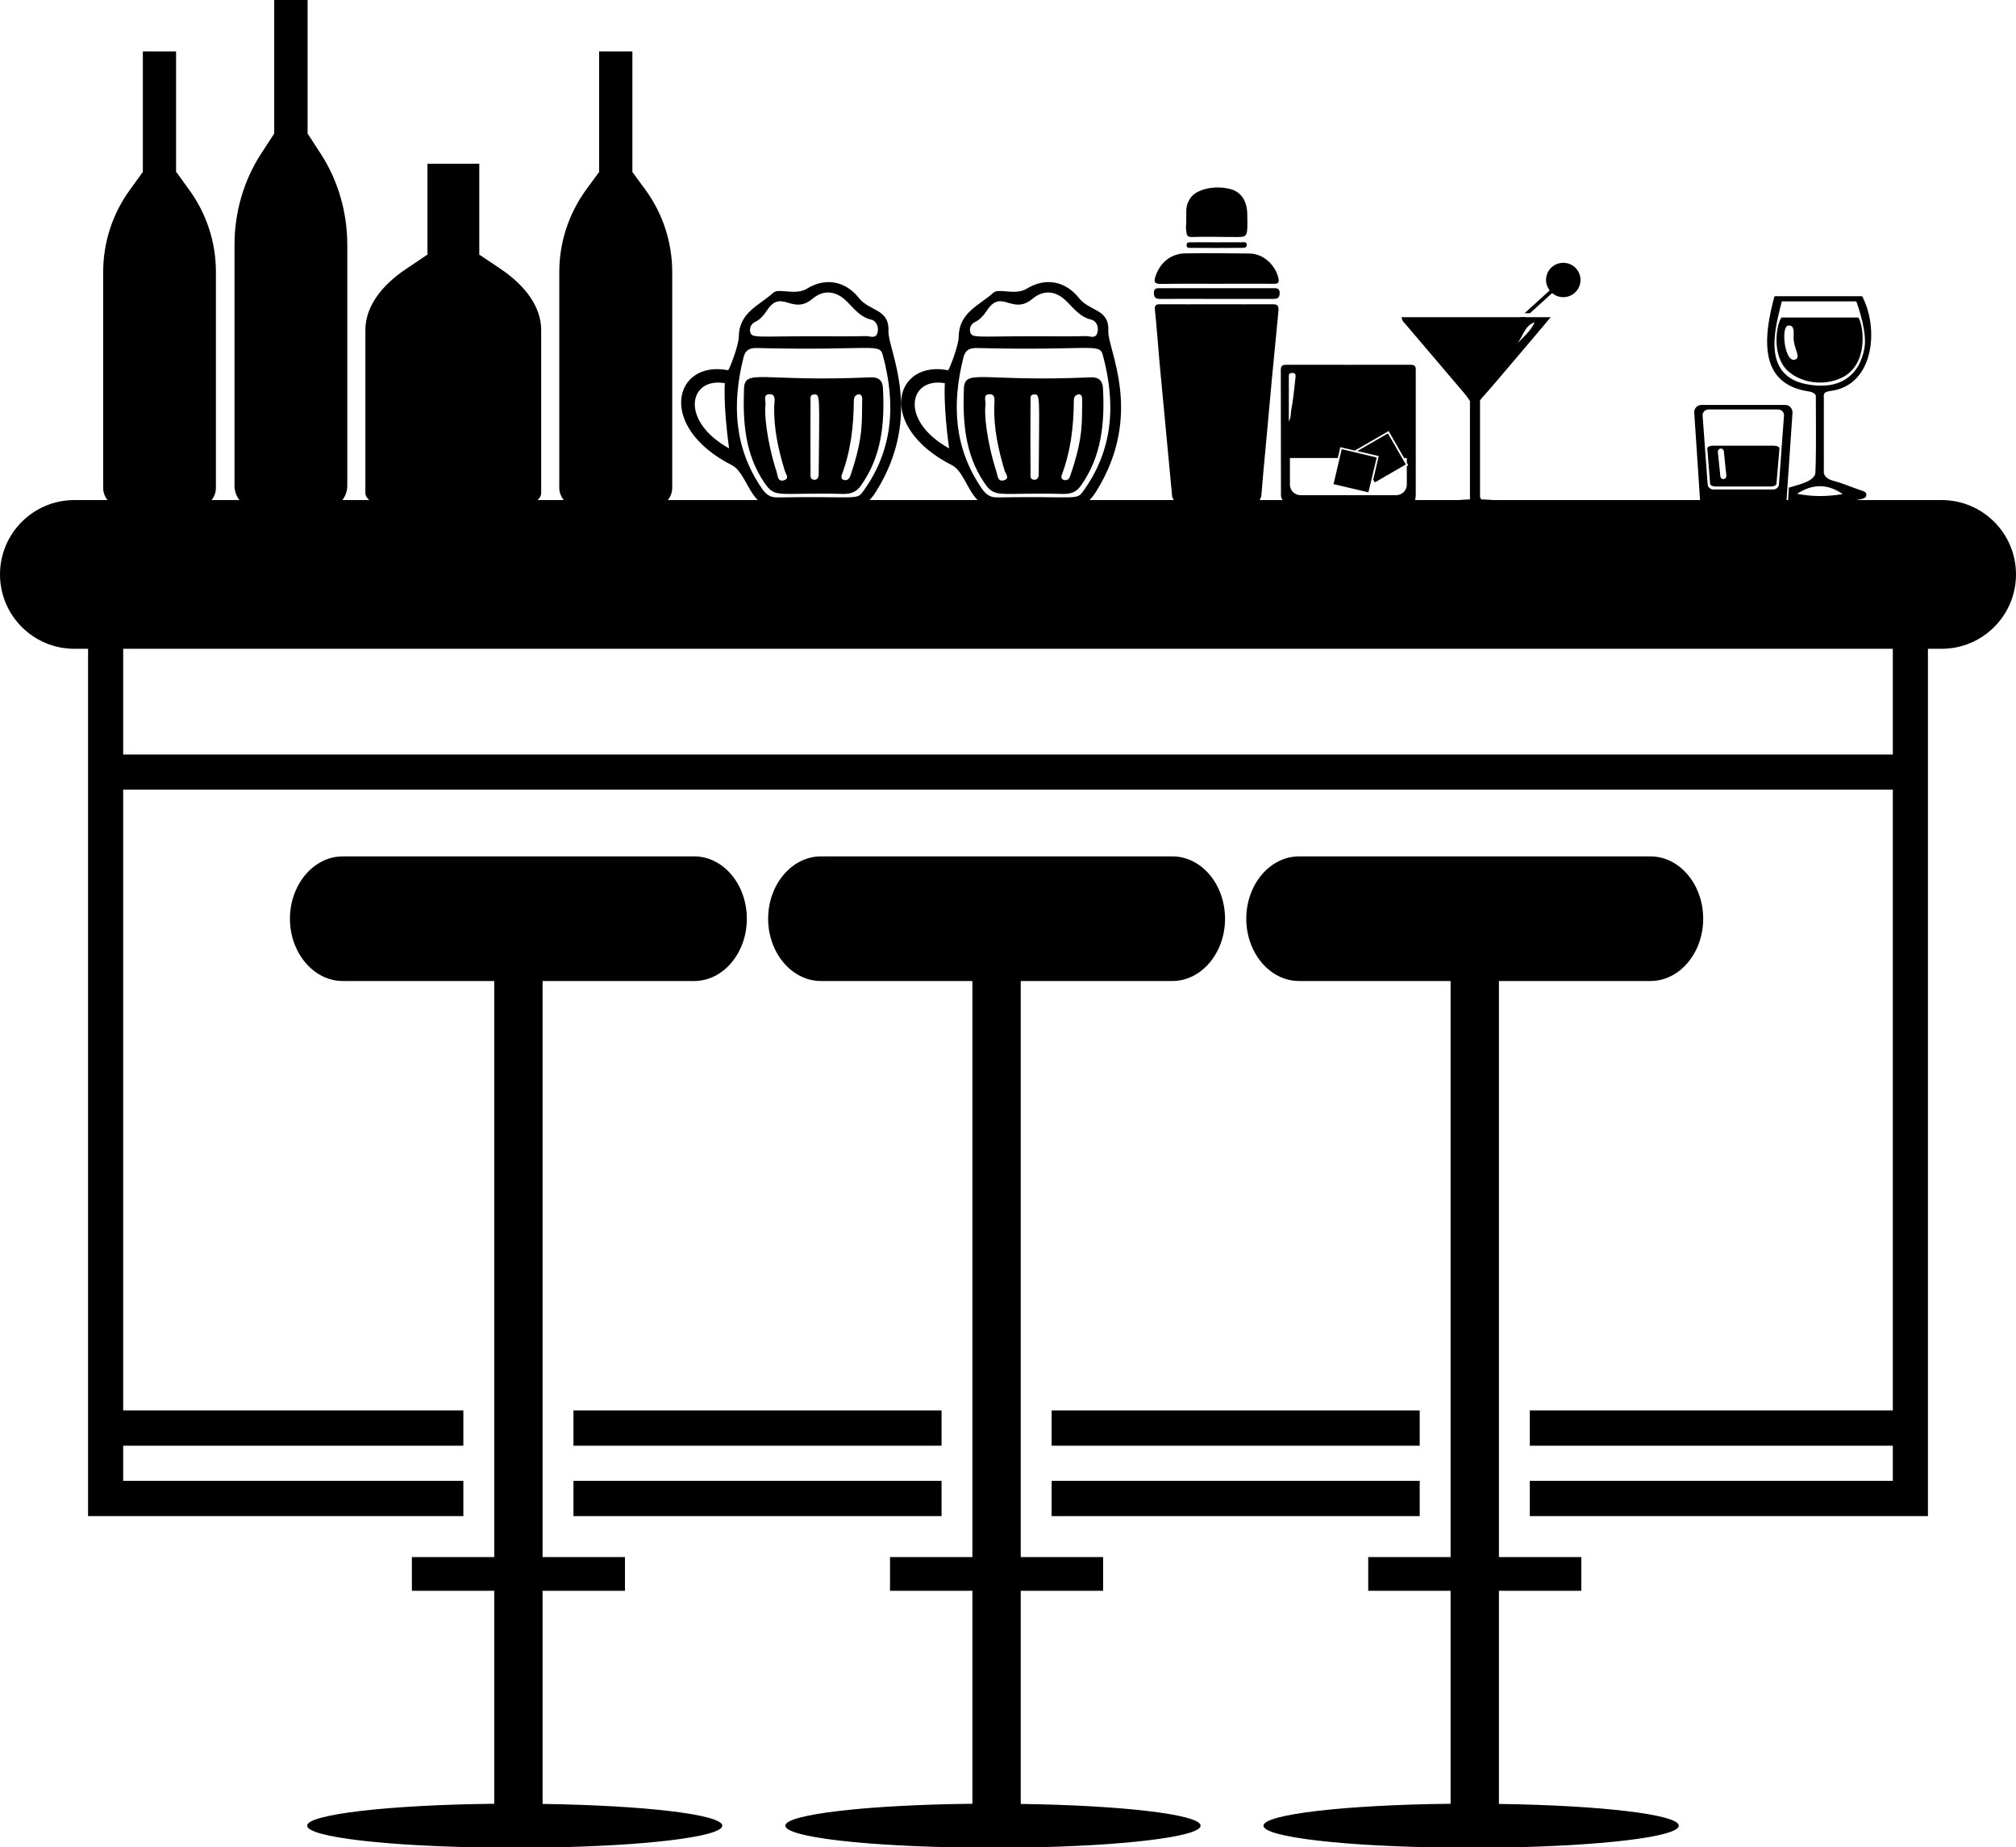
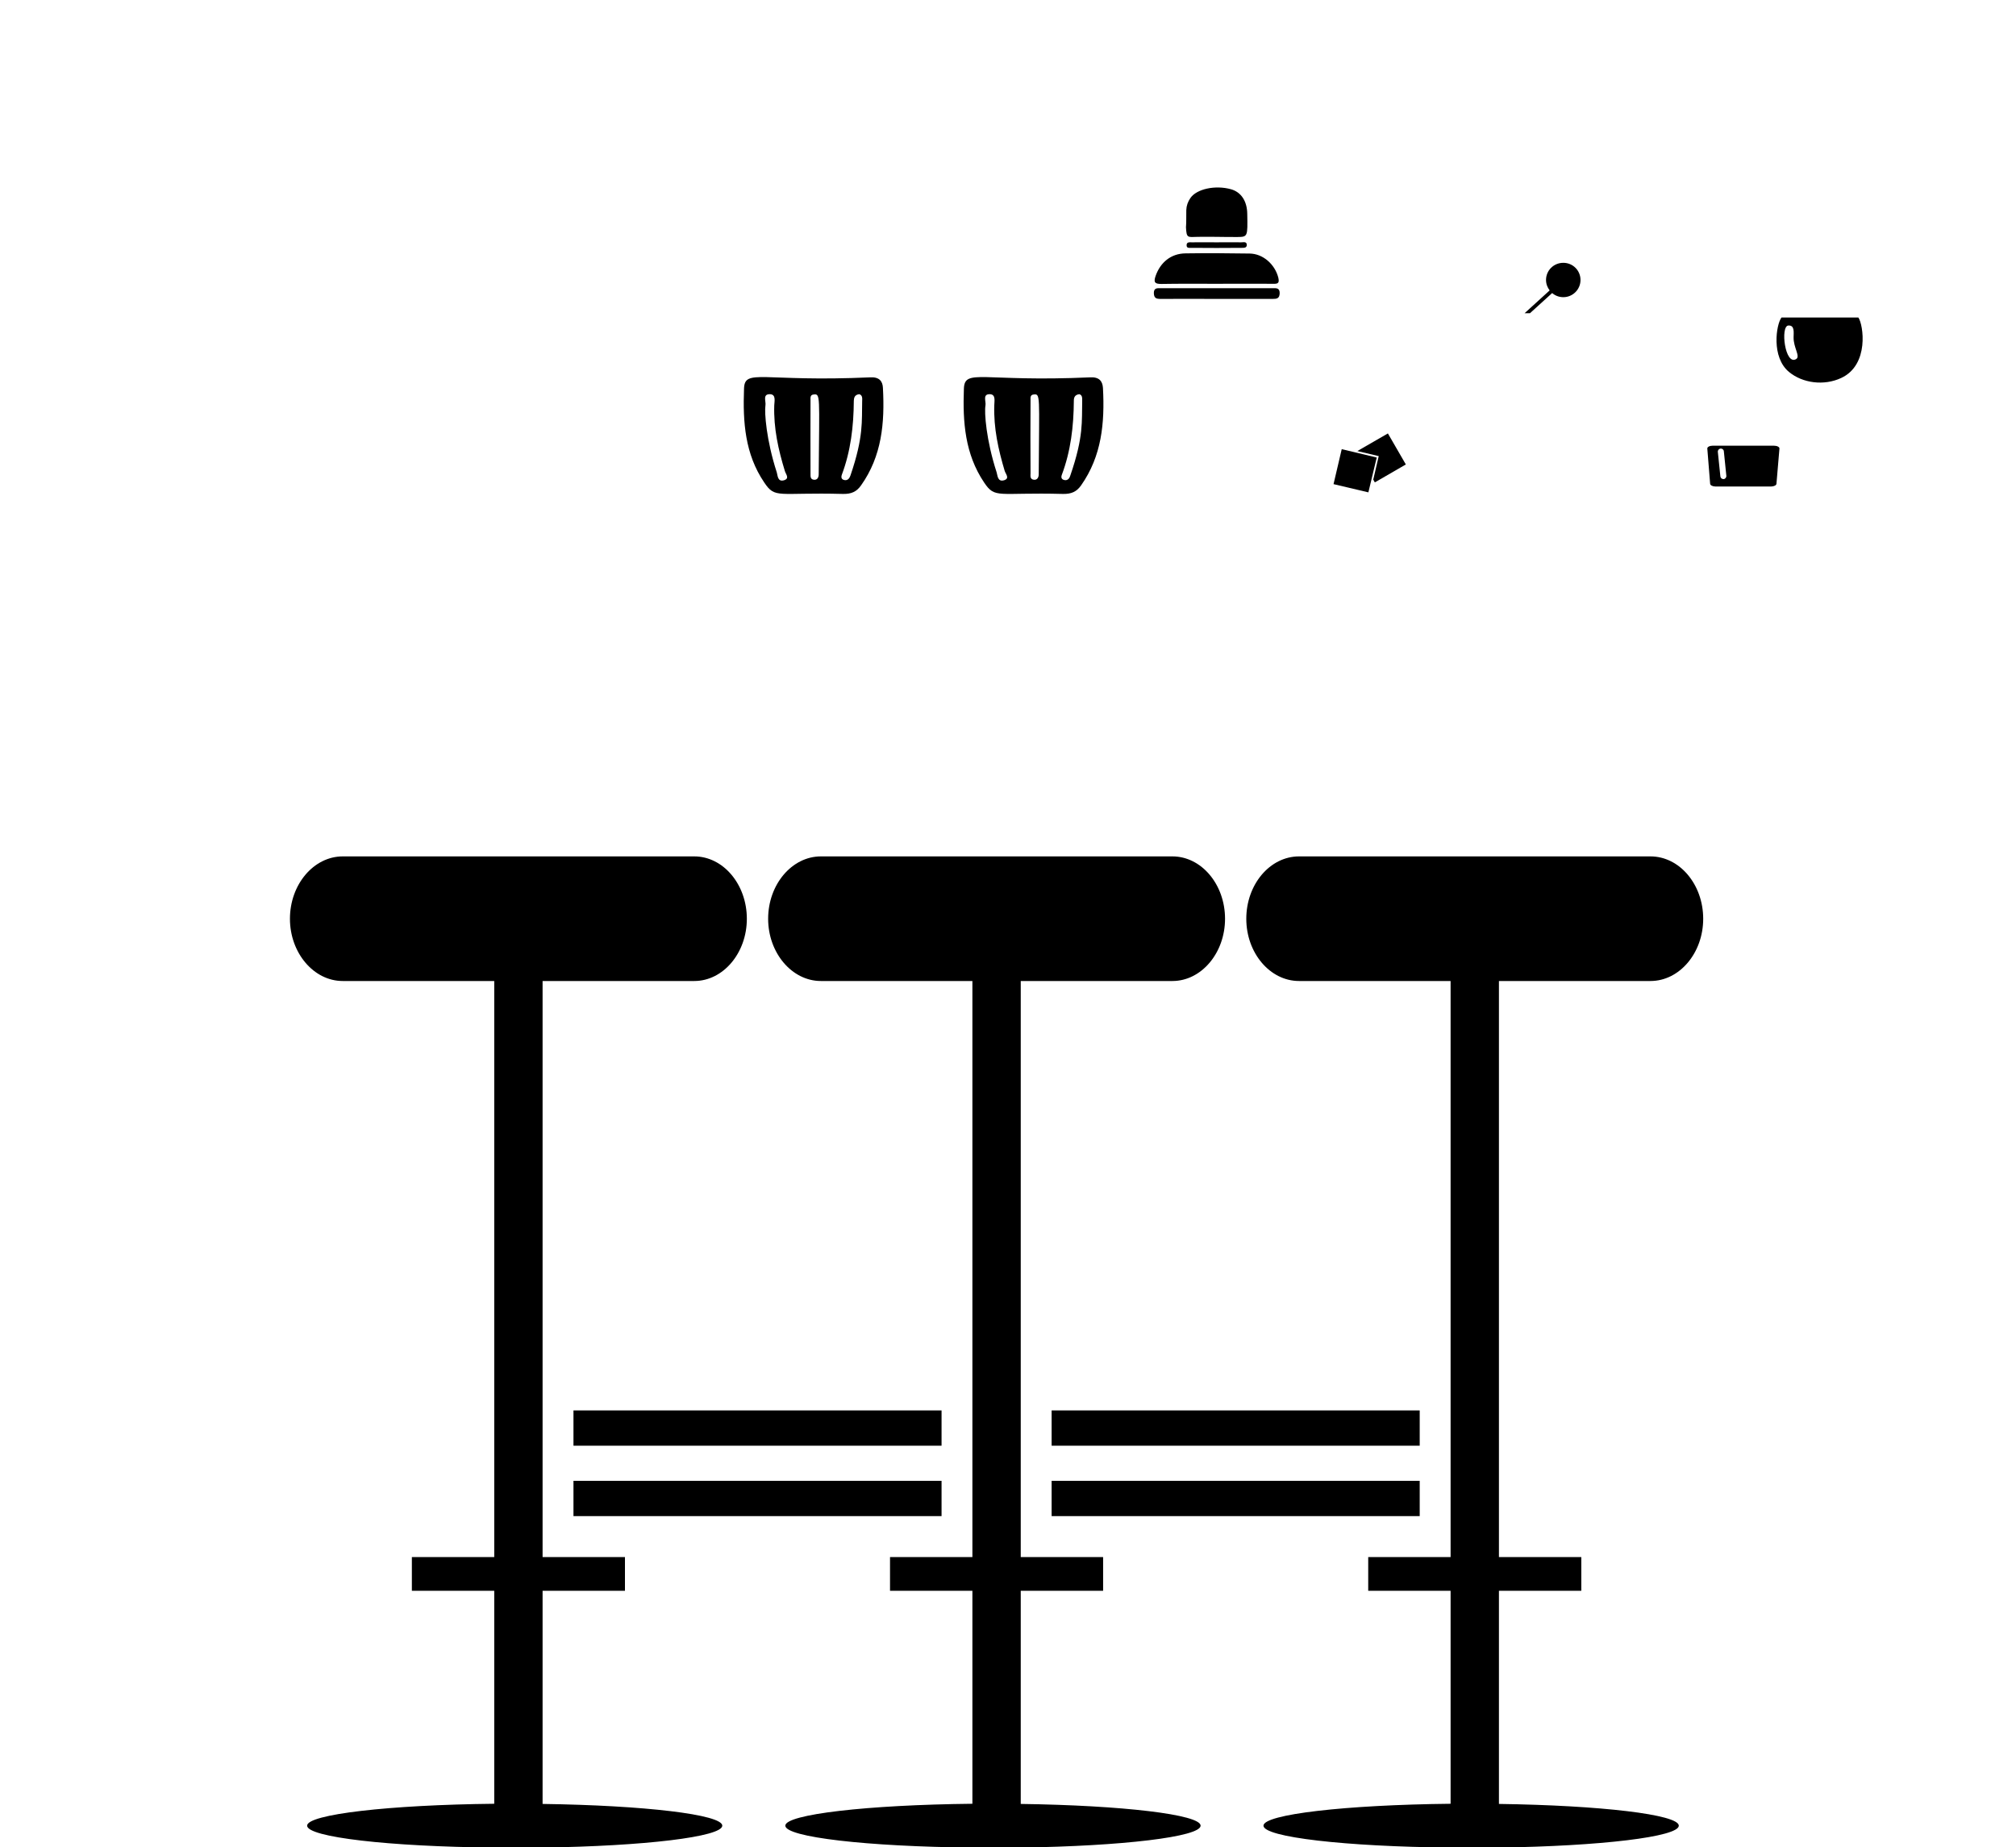
<svg xmlns="http://www.w3.org/2000/svg" height="45.8" preserveAspectRatio="xMidYMid meet" version="1.0" viewBox="25.0 27.1 50.0 45.8" width="50.0" zoomAndPan="magnify">
  <g id="change1_1">
    <path d="M 55.168 34.137 C 55.641 34.137 56.109 34.133 56.582 34.137 C 56.703 34.141 56.734 34.113 56.703 33.98 C 56.617 33.652 56.324 33.391 55.992 33.387 C 55.461 33.379 54.93 33.375 54.402 33.383 C 54.039 33.387 53.777 33.609 53.66 33.945 C 53.605 34.105 53.645 34.141 53.805 34.141 C 54.262 34.133 54.715 34.137 55.168 34.137" fill="inherit" />
    <path d="M 54.711 32.973 C 54.883 32.969 54.988 32.973 55.164 32.973 C 55.23 32.973 55.617 32.98 55.688 32.977 C 55.945 32.973 55.945 32.973 55.934 32.402 C 55.93 32.086 55.781 31.863 55.531 31.793 C 55.141 31.684 54.676 31.785 54.523 32.012 C 54.461 32.102 54.426 32.199 54.422 32.309 C 54.418 32.453 54.426 32.598 54.414 32.738 C 54.43 33.008 54.449 32.98 54.711 32.973" fill="inherit" />
    <path d="M 53.789 34.512 C 54.254 34.508 54.715 34.512 55.176 34.512 C 55.637 34.512 56.098 34.512 56.562 34.512 C 56.66 34.512 56.734 34.508 56.738 34.371 C 56.738 34.242 56.664 34.246 56.578 34.246 C 55.645 34.246 54.715 34.246 53.781 34.246 C 53.699 34.246 53.617 34.238 53.617 34.367 C 53.621 34.5 53.684 34.512 53.789 34.512" fill="inherit" />
    <path d="M 55.785 33.109 C 55.582 33.105 55.379 33.109 55.172 33.109 C 54.969 33.109 54.766 33.105 54.562 33.109 C 54.508 33.109 54.426 33.094 54.43 33.184 C 54.43 33.262 54.504 33.246 54.551 33.246 C 54.965 33.25 55.383 33.25 55.797 33.246 C 55.848 33.246 55.918 33.25 55.922 33.18 C 55.926 33.082 55.84 33.109 55.785 33.109" fill="inherit" />
    <path d="M 59.059 38.992 L 59.098 39.062 L 59.867 38.617 L 59.422 37.848 L 58.664 38.285 L 59.195 38.41 L 59.059 38.992" fill="inherit" />
    <path d="M 59.145 38.445 L 58.277 38.238 L 58.074 39.105 L 58.938 39.309 L 59.145 38.445" fill="inherit" />
    <path d="M 62.945 34.867 L 63.496 34.367 C 63.57 34.43 63.664 34.469 63.773 34.469 C 64.008 34.469 64.199 34.277 64.199 34.043 C 64.199 33.805 64.008 33.617 63.773 33.617 C 63.535 33.617 63.344 33.805 63.344 34.043 C 63.344 34.141 63.379 34.23 63.434 34.301 L 62.812 34.867 L 62.945 34.867" fill="inherit" />
    <path d="M 69.547 36.004 C 69.27 36.172 69.152 35.188 69.352 35.172 C 69.516 35.16 69.484 35.344 69.484 35.461 C 69.477 35.719 69.66 35.938 69.547 36.004 Z M 71.09 34.973 L 69.184 34.973 C 69.051 35.148 68.926 35.957 69.371 36.324 C 69.707 36.602 70.238 36.672 70.664 36.473 C 71.367 36.148 71.215 35.148 71.09 34.973" fill="inherit" />
    <path d="M 67.672 38.223 C 67.711 38.219 67.75 38.246 67.754 38.289 L 67.816 38.898 C 67.82 38.938 67.789 38.977 67.75 38.98 C 67.746 38.98 67.746 38.98 67.742 38.98 C 67.707 38.98 67.672 38.953 67.668 38.914 L 67.605 38.305 C 67.602 38.262 67.633 38.227 67.672 38.223 Z M 67.547 39.164 L 68.926 39.164 C 68.996 39.164 69.059 39.133 69.059 39.094 L 69.133 38.223 C 69.137 38.184 69.074 38.152 68.996 38.152 L 67.477 38.152 C 67.402 38.152 67.34 38.184 67.344 38.223 L 67.414 39.094 C 67.414 39.133 67.477 39.164 67.547 39.164" fill="inherit" />
    <path d="M 49.555 36.875 C 49.703 36.883 49.66 37.051 49.66 37.148 C 49.641 37.719 49.762 38.254 49.918 38.777 C 49.945 38.859 50.047 38.961 49.906 39.008 C 49.742 39.059 49.742 38.891 49.719 38.816 C 49.457 38.008 49.41 37.324 49.441 37.156 C 49.461 37.055 49.359 36.867 49.555 36.875 Z M 50.559 37.023 C 50.559 36.969 50.547 36.891 50.633 36.883 C 50.809 36.859 50.773 36.898 50.762 38.863 C 50.762 38.93 50.73 39.008 50.641 38.996 C 50.539 38.984 50.559 38.895 50.559 38.832 C 50.555 38.594 50.555 37.258 50.559 37.023 Z M 51.336 38.871 C 51.555 38.289 51.629 37.676 51.633 37.035 C 51.633 36.965 51.652 36.887 51.77 36.875 C 51.848 36.898 51.84 36.977 51.84 37.047 C 51.828 37.543 51.879 37.926 51.547 38.887 C 51.531 38.945 51.492 39.023 51.398 39.004 C 51.328 38.988 51.309 38.941 51.336 38.871 Z M 51.363 39.348 C 51.566 39.352 51.699 39.297 51.812 39.137 C 52.324 38.41 52.402 37.59 52.355 36.719 C 52.344 36.551 52.262 36.445 52.039 36.457 C 49.355 36.578 48.926 36.227 48.906 36.738 C 48.875 37.57 48.934 38.359 49.406 39.062 C 49.684 39.477 49.734 39.305 51.363 39.348" fill="inherit" />
    <path d="M 44.102 36.875 C 44.25 36.883 44.207 37.051 44.203 37.148 C 44.184 37.719 44.305 38.254 44.465 38.777 C 44.488 38.859 44.59 38.961 44.449 39.008 C 44.285 39.059 44.289 38.891 44.266 38.816 C 44.004 38.008 43.957 37.324 43.984 37.156 C 44.004 37.055 43.902 36.867 44.102 36.875 Z M 45.102 37.023 C 45.102 36.969 45.09 36.891 45.176 36.883 C 45.352 36.859 45.32 36.898 45.305 38.863 C 45.305 38.93 45.277 39.008 45.184 38.996 C 45.086 38.984 45.105 38.895 45.102 38.832 C 45.102 38.594 45.098 37.258 45.102 37.023 Z M 45.879 38.871 C 46.098 38.289 46.172 37.676 46.176 37.035 C 46.18 36.965 46.195 36.887 46.312 36.875 C 46.391 36.898 46.387 36.977 46.383 37.047 C 46.371 37.543 46.422 37.926 46.094 38.887 C 46.074 38.945 46.035 39.023 45.941 39.004 C 45.871 38.988 45.855 38.941 45.879 38.871 Z M 45.906 39.348 C 46.109 39.352 46.242 39.297 46.355 39.137 C 46.871 38.41 46.945 37.59 46.898 36.719 C 46.891 36.551 46.805 36.445 46.586 36.457 C 43.902 36.578 43.469 36.227 43.453 36.738 C 43.422 37.57 43.477 38.359 43.953 39.062 C 44.23 39.477 44.281 39.305 45.906 39.348" fill="inherit" />
    <path d="M 38.457 71.832 L 38.457 66.547 L 40.5 66.547 L 40.5 65.711 L 38.457 65.711 L 38.457 51.426 L 42.219 51.426 C 42.938 51.426 43.523 50.73 43.523 49.883 C 43.523 49.031 42.938 48.336 42.219 48.336 L 33.5 48.336 C 32.781 48.336 32.191 49.031 32.191 49.883 C 32.191 50.73 32.781 51.426 33.5 51.426 L 37.258 51.426 L 37.258 65.711 L 35.215 65.711 L 35.215 66.547 L 37.258 66.547 L 37.258 71.828 C 34.652 71.855 32.617 72.09 32.617 72.371 C 32.617 72.656 34.652 72.891 37.258 72.914 L 37.258 72.918 L 38.457 72.918 L 38.457 72.914 C 40.973 72.879 42.914 72.648 42.914 72.371 C 42.914 72.094 40.973 71.867 38.457 71.832" fill="inherit" />
    <path d="M 50.316 71.832 L 50.316 66.547 L 52.359 66.547 L 52.359 65.711 L 50.316 65.711 L 50.316 51.426 L 54.078 51.426 C 54.797 51.426 55.383 50.73 55.383 49.883 C 55.383 49.031 54.797 48.336 54.078 48.336 L 45.359 48.336 C 44.641 48.336 44.051 49.031 44.051 49.883 C 44.051 50.73 44.641 51.426 45.359 51.426 L 49.117 51.426 L 49.117 65.711 L 47.074 65.711 L 47.074 66.547 L 49.117 66.547 L 49.117 71.828 C 46.512 71.855 44.477 72.09 44.477 72.371 C 44.477 72.656 46.512 72.891 49.117 72.914 L 49.117 72.918 L 50.316 72.918 L 50.316 72.914 C 52.832 72.879 54.777 72.648 54.777 72.371 C 54.777 72.094 52.832 71.867 50.316 71.832" fill="inherit" />
    <path d="M 62.176 71.832 L 62.176 66.547 L 64.219 66.547 L 64.219 65.711 L 62.176 65.711 L 62.176 51.426 L 65.934 51.426 C 66.656 51.426 67.242 50.73 67.242 49.883 C 67.242 49.031 66.656 48.336 65.934 48.336 L 57.219 48.336 C 56.496 48.336 55.91 49.031 55.91 49.883 C 55.91 50.73 56.496 51.426 57.219 51.426 L 60.977 51.426 L 60.977 65.711 L 58.934 65.711 L 58.934 66.547 L 60.977 66.547 L 60.977 71.828 C 58.371 71.855 56.336 72.09 56.336 72.371 C 56.336 72.656 58.371 72.891 60.977 72.914 L 60.977 72.918 L 62.176 72.918 L 62.176 72.914 C 64.691 72.879 66.637 72.648 66.637 72.371 C 66.637 72.094 64.691 71.867 62.176 71.832" fill="inherit" />
    <path d="M 60.211 62.074 L 51.082 62.074 L 51.082 62.949 L 60.211 62.949 L 60.211 62.074" fill="inherit" />
    <path d="M 51.082 64.695 L 60.211 64.695 L 60.211 63.82 L 51.082 63.82 L 51.082 64.695" fill="inherit" />
    <path d="M 48.352 62.074 L 39.223 62.074 L 39.223 62.949 L 48.352 62.949 L 48.352 62.074" fill="inherit" />
    <path d="M 39.223 64.695 L 48.352 64.695 L 48.352 63.82 L 39.223 63.82 L 39.223 64.695" fill="inherit" />
-     <path d="M 71.945 45.809 L 28.055 45.809 L 28.055 43.188 L 71.945 43.188 Z M 43.441 35.961 C 43.488 35.773 43.594 35.727 43.777 35.73 C 46.637 35.801 46.812 35.594 46.895 35.906 C 47.219 37.109 47.16 38.254 46.398 39.297 C 46.242 39.508 46.223 39.402 44.285 39.434 C 44.105 39.438 44.008 39.367 43.906 39.227 C 43.203 38.215 43.152 37.113 43.441 35.961 Z M 43.723 35.086 C 43.871 35.016 43.957 34.895 44.047 34.762 C 44.395 34.273 44.656 34.922 45.152 34.508 C 45.422 34.281 45.719 34.312 45.969 34.543 C 46.168 34.73 46.316 34.957 46.609 35.027 C 46.746 35.062 46.801 35.219 46.762 35.355 C 46.719 35.508 46.574 35.434 46.48 35.434 C 46.059 35.445 45.637 35.438 45.215 35.438 C 43.734 35.438 43.648 35.492 43.605 35.328 C 43.586 35.227 43.629 35.133 43.723 35.086 Z M 48.895 35.961 C 48.945 35.773 49.051 35.727 49.23 35.73 C 52.09 35.801 52.27 35.594 52.352 35.906 C 52.676 37.109 52.617 38.254 51.852 39.297 C 51.699 39.508 51.68 39.402 49.738 39.434 C 49.562 39.438 49.461 39.367 49.359 39.227 C 48.656 38.215 48.605 37.113 48.895 35.961 Z M 49.18 35.086 C 49.328 35.016 49.41 34.895 49.504 34.762 C 49.852 34.273 50.113 34.922 50.609 34.508 C 50.879 34.281 51.176 34.312 51.422 34.543 C 51.621 34.73 51.773 34.957 52.066 35.027 C 52.203 35.062 52.258 35.219 52.215 35.355 C 52.172 35.508 52.031 35.434 51.938 35.434 C 51.516 35.445 51.094 35.438 50.672 35.438 C 49.191 35.438 49.102 35.492 49.062 35.328 C 49.039 35.227 49.086 35.133 49.18 35.086 Z M 56.965 36.461 C 56.965 36.406 56.957 36.348 57.043 36.348 C 57.145 36.344 57.137 36.41 57.129 36.473 C 57.098 36.734 57.078 36.996 57.027 37.254 C 57.008 37.352 57.023 37.457 56.965 37.547 C 56.965 37.188 56.965 36.824 56.965 36.461 Z M 58.242 38.188 L 58.602 38.273 L 59.441 37.789 L 59.824 38.457 L 59.891 38.457 L 59.891 38.57 L 59.926 38.637 L 59.891 38.656 L 59.891 39.117 C 59.891 39.262 59.773 39.379 59.625 39.379 L 57.258 39.379 C 57.109 39.379 56.992 39.262 56.992 39.117 L 56.992 38.457 L 58.18 38.457 Z M 67.379 37.254 L 69.098 37.254 C 69.184 37.254 69.25 37.32 69.246 37.402 L 69.121 39.109 C 69.117 39.184 69.051 39.238 68.973 39.238 L 67.5 39.238 C 67.422 39.238 67.355 39.184 67.352 39.109 L 67.227 37.402 C 67.223 37.32 67.289 37.254 67.379 37.254 Z M 70.703 39.352 C 70.32 39.414 69.957 39.422 69.57 39.344 C 69.953 39.098 70.316 39.086 70.703 39.352 Z M 69.793 36.625 C 68.645 36.395 69.059 35.133 69.191 34.574 L 71.039 34.574 C 71.094 34.723 71.309 35.344 71.242 35.727 C 71.113 36.449 70.59 36.785 69.793 36.625 Z M 42.977 36.602 C 42.977 36.602 42.934 37.133 43.082 38.219 C 41.848 37.531 42.086 36.445 42.977 36.602 Z M 48.434 36.602 C 48.434 36.602 48.391 37.133 48.539 38.219 C 47.301 37.531 47.539 36.445 48.434 36.602 Z M 63.062 35.09 C 62.965 35.316 62.766 35.465 62.609 35.645 C 62.77 35.465 62.801 35.18 63.062 35.09 Z M 73.156 39.5 L 71.043 39.5 C 71.082 39.492 71.117 39.484 71.156 39.477 C 71.223 39.461 71.289 39.441 71.289 39.367 C 71.285 39.297 71.219 39.277 71.152 39.258 C 70.922 39.18 70.699 39.082 70.461 39.02 C 70.332 38.984 70.266 38.926 70.234 38.836 L 70.234 36.961 C 70.223 36.848 70.246 36.816 70.414 36.793 C 71.484 36.645 71.605 35.238 71.184 34.445 L 69.012 34.445 C 69.012 34.445 68.934 34.68 68.863 35.121 C 68.754 35.859 68.844 36.656 69.855 36.805 C 69.949 36.82 70.004 36.848 70.035 36.906 C 70.035 36.977 70.051 38.812 70.016 38.871 C 69.949 39 69.82 39.07 69.367 39.191 L 69.348 39.5 L 69.309 39.5 L 69.457 37.332 C 69.461 37.23 69.379 37.141 69.277 37.141 L 67.199 37.141 C 67.094 37.141 67.012 37.23 67.02 37.332 L 67.164 39.5 L 62.047 39.5 C 61.953 39.492 61.852 39.488 61.738 39.484 C 61.723 39.469 61.715 39.449 61.707 39.422 L 61.707 37.031 C 61.715 37.02 61.723 37.008 61.73 36.996 C 62.004 36.688 62.273 36.371 62.539 36.055 C 62.836 35.707 63.133 35.355 63.461 34.965 C 63.25 34.965 63.043 34.965 62.836 34.965 L 62.84 34.961 L 62.707 34.961 L 62.707 34.965 C 61.707 34.965 60.734 34.965 59.762 34.965 C 59.773 35.074 59.844 35.117 59.891 35.176 C 60.371 35.742 60.852 36.309 61.336 36.875 C 61.379 36.93 61.422 36.984 61.457 37.043 L 61.457 39.484 C 61.352 39.488 61.258 39.492 61.168 39.5 L 60.098 39.5 C 60.105 39.461 60.113 39.418 60.113 39.363 C 60.113 38.859 60.113 38.352 60.113 37.848 C 60.113 37.336 60.113 36.824 60.113 36.312 C 60.117 36.207 60.113 36.141 59.977 36.145 C 58.953 36.148 57.926 36.145 56.902 36.145 C 56.805 36.145 56.766 36.172 56.766 36.277 C 56.77 37.312 56.766 38.352 56.77 39.391 C 56.77 39.441 56.797 39.461 56.809 39.5 L 56.242 39.5 C 56.254 39.461 56.281 39.434 56.285 39.379 C 56.316 38.996 56.348 38.609 56.387 38.227 C 56.488 37.09 56.594 35.953 56.707 34.816 C 56.723 34.66 56.668 34.641 56.539 34.645 C 56.082 34.648 55.629 34.645 55.172 34.645 C 54.711 34.645 54.246 34.648 53.785 34.645 C 53.668 34.641 53.629 34.668 53.645 34.797 C 53.691 35.223 53.719 35.656 53.758 36.086 C 53.859 37.188 53.969 38.293 54.07 39.398 C 54.074 39.441 54.098 39.465 54.109 39.5 L 52.023 39.5 C 52.082 39.438 52.137 39.367 52.188 39.285 C 53.383 37.371 52.469 35.766 52.488 35.312 C 52.516 34.75 52.023 34.828 51.758 34.488 C 51.422 34.066 50.926 33.977 50.473 34.254 C 50.18 34.438 49.77 34.234 49.637 34.359 C 49.293 34.672 48.785 34.844 48.777 35.449 C 48.777 35.668 48.547 36.254 48.516 36.281 C 47.168 36.02 46.734 37.68 48.605 38.633 C 48.883 38.773 48.98 39.227 49.246 39.5 L 46.566 39.5 C 46.625 39.438 46.68 39.367 46.73 39.285 C 47.926 37.371 47.016 35.766 47.035 35.312 C 47.059 34.75 46.57 34.828 46.301 34.488 C 45.965 34.066 45.473 33.977 45.02 34.254 C 44.727 34.438 44.316 34.234 44.18 34.359 C 43.836 34.672 43.328 34.844 43.324 35.449 C 43.32 35.668 43.094 36.254 43.059 36.281 C 41.711 36.02 41.277 37.68 43.148 38.633 C 43.426 38.773 43.527 39.227 43.793 39.5 L 41.566 39.5 C 41.629 39.414 41.672 39.316 41.672 39.203 L 41.672 33.844 C 41.672 33.113 41.441 32.402 41.012 31.812 L 40.695 31.379 C 40.691 31.375 40.688 31.375 40.684 31.371 L 40.684 28.375 L 39.859 28.375 L 39.859 31.371 C 39.855 31.375 39.852 31.375 39.848 31.379 L 39.531 31.812 C 39.105 32.402 38.871 33.113 38.871 33.844 L 38.871 39.203 C 38.871 39.316 38.918 39.414 38.98 39.5 L 38.332 39.5 C 38.387 39.449 38.422 39.391 38.422 39.328 L 38.422 35.285 C 38.422 34.734 38.062 34.199 37.395 33.754 L 36.906 33.426 C 36.898 33.422 36.891 33.422 36.887 33.418 L 36.887 31.16 L 35.602 31.16 L 35.602 33.418 C 35.594 33.422 35.586 33.422 35.582 33.426 L 35.094 33.754 C 34.422 34.199 34.062 34.734 34.062 35.285 L 34.062 39.328 C 34.062 39.391 34.102 39.449 34.156 39.5 L 33.492 39.5 C 33.566 39.402 33.613 39.281 33.613 39.145 L 33.613 33.172 C 33.613 32.359 33.383 31.57 32.953 30.91 L 32.641 30.43 C 32.637 30.426 32.629 30.422 32.629 30.418 L 32.629 27.082 L 31.801 27.082 L 31.801 30.418 C 31.797 30.422 31.793 30.426 31.789 30.43 L 31.477 30.91 C 31.047 31.57 30.816 32.359 30.816 33.172 L 30.816 39.145 C 30.816 39.281 30.863 39.402 30.938 39.5 L 30.25 39.5 C 30.312 39.414 30.355 39.316 30.355 39.203 L 30.355 33.844 C 30.355 33.113 30.125 32.402 29.695 31.812 L 29.383 31.379 C 29.379 31.375 29.371 31.375 29.367 31.371 L 29.367 28.375 L 28.543 28.375 L 28.543 31.371 C 28.539 31.375 28.535 31.375 28.531 31.379 L 28.219 31.812 C 27.789 32.402 27.559 33.113 27.559 33.844 L 27.559 39.203 C 27.559 39.316 27.602 39.414 27.664 39.5 L 26.844 39.5 C 25.828 39.5 25 40.324 25 41.344 C 25 42.363 25.828 43.188 26.844 43.188 L 27.184 43.188 L 27.184 64.695 L 36.492 64.695 L 36.492 63.82 L 28.055 63.82 L 28.055 62.949 L 36.492 62.949 L 36.492 62.074 L 28.055 62.074 L 28.055 46.68 L 71.945 46.68 L 71.945 62.074 L 62.941 62.074 L 62.941 62.949 L 71.945 62.949 L 71.945 63.82 L 62.941 63.82 L 62.941 64.695 L 72.816 64.695 L 72.816 43.188 L 73.156 43.188 C 74.172 43.188 75 42.363 75 41.344 C 75 40.324 74.172 39.5 73.156 39.5" fill="inherit" />
  </g>
</svg>